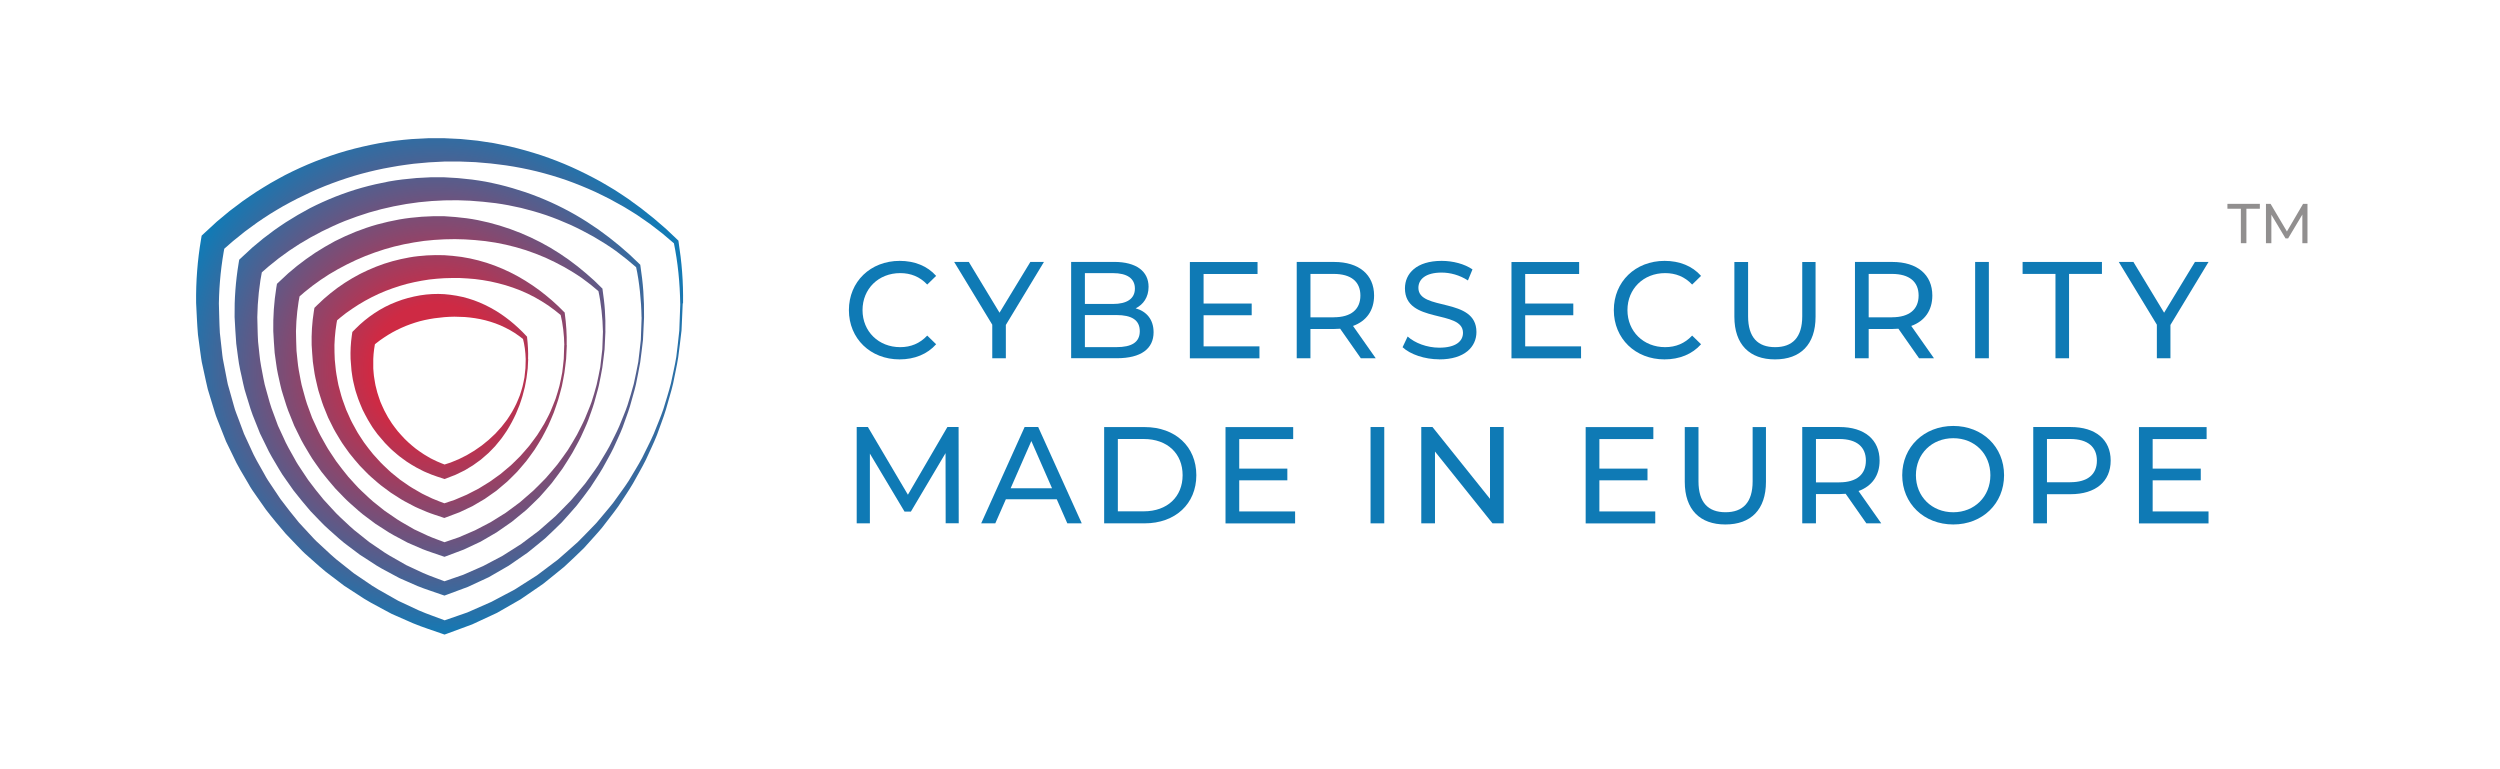
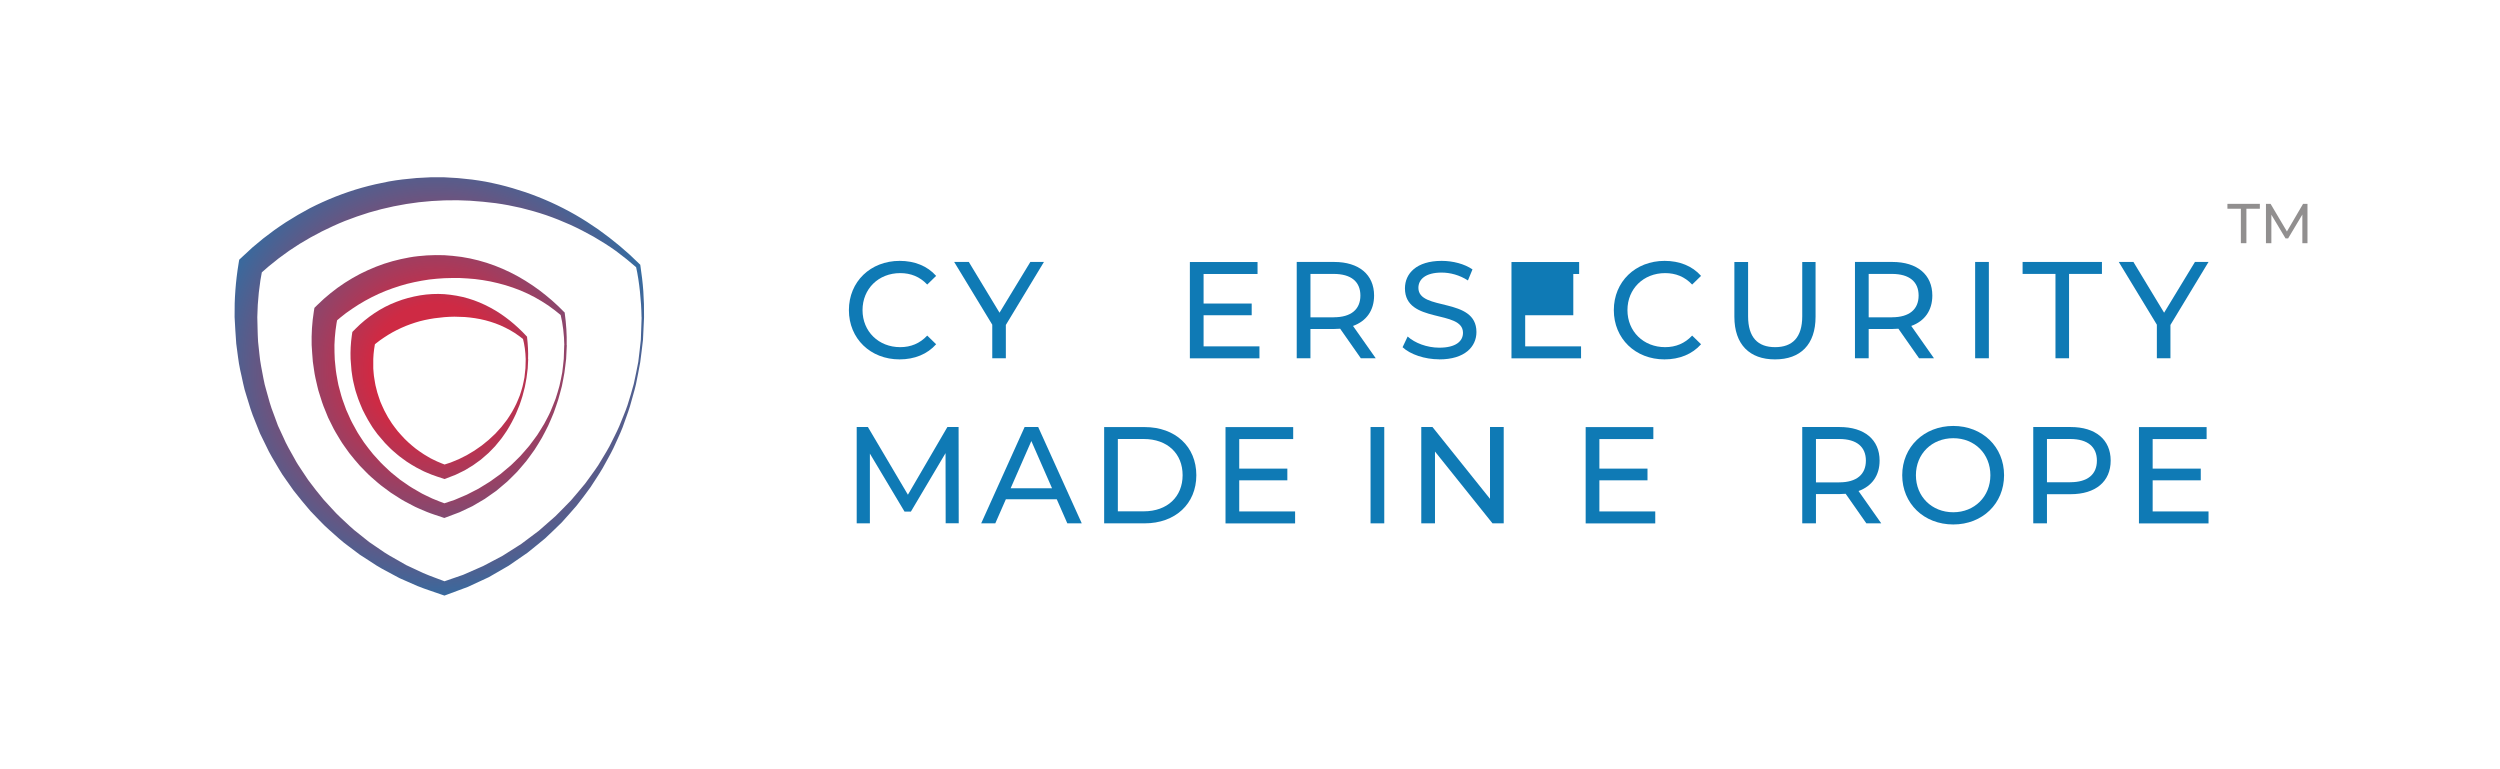
<svg xmlns="http://www.w3.org/2000/svg" width="650" height="200" viewBox="0 0 650 200" fill="none">
  <g clip-path="url(#clip0_311_167)">
-     <path d="M177.509 78.92L177.2 85.897C176.96 88.219 176.617 90.535 176.343 92.858C175.983 95.162 175.451 97.444 175.006 99.732C174.491 102.002 173.737 104.215 173.137 106.486C172.469 108.722 171.577 110.883 170.806 113.102C169.949 115.286 168.903 117.368 167.943 119.512C166.914 121.61 165.697 123.623 164.583 125.681C163.4 127.71 162.046 129.62 160.777 131.609C159.423 133.518 157.931 135.342 156.509 137.228C155 139.034 153.371 140.737 151.817 142.502C150.154 144.171 148.406 145.753 146.697 147.364C144.88 148.878 143.029 150.323 141.2 151.813L135.36 155.821L129.211 159.347L122.771 162.34L116.109 164.799L115.577 164.989L115.046 164.799C112.491 163.888 109.909 163.097 107.389 162.047L103.669 160.413L101.8 159.588L100 158.625C97.6 157.352 95.189 156.096 92.96 154.548L89.531 152.329L86.274 149.853C84.046 148.27 82.091 146.378 80.04 144.595C78.994 143.718 78.069 142.72 77.126 141.74L74.297 138.782C72.531 136.718 70.766 134.619 69.109 132.458L66.76 129.104C65.954 127.986 65.183 126.868 64.531 125.664C63.16 123.307 61.686 120.991 60.571 118.48L58.771 114.782L57.263 110.963C56.783 109.673 56.2 108.435 55.823 107.111L54.623 103.172L54.023 101.194C53.851 100.523 53.714 99.852 53.56 99.181L52.686 95.157C52.343 93.815 52.223 92.456 52.017 91.097L51.469 87.004C51.229 84.252 51.143 81.54 50.989 78.754C50.92 73.29 51.331 67.751 52.257 62.305L52.429 61.273L53.2 60.55L56.371 57.626L59.68 54.874L63.126 52.277C64.309 51.469 65.474 50.643 66.691 49.852C67.909 49.095 69.126 48.321 70.36 47.599C71.611 46.911 72.863 46.171 74.131 45.517C76.686 44.21 79.303 43.023 81.977 41.957C84.651 40.908 87.371 39.979 90.131 39.188C92.891 38.414 95.697 37.777 98.509 37.244C101.337 36.728 104.177 36.401 107.023 36.161L111.309 35.937H115.594L119.811 36.143L124.126 36.573C125.549 36.763 126.954 36.986 128.36 37.21C129.766 37.468 131.154 37.795 132.543 38.07C135.32 38.723 138.04 39.497 140.731 40.375C143.423 41.286 146.057 42.301 148.629 43.453C151.2 44.606 153.714 45.879 156.183 47.237C157.417 47.925 158.6 48.682 159.817 49.387C161 50.127 162.166 50.935 163.331 51.709C164.48 52.518 165.594 53.361 166.726 54.186L170.017 56.801L173.189 59.535L176.223 62.408L176.377 62.545L176.411 62.735C176.806 65.401 177.166 68.078 177.354 70.761C177.56 73.445 177.629 76.139 177.594 78.822L177.526 78.874L177.509 78.92ZM176.857 78.903C176.771 73.576 176.257 68.244 175.177 63.038L175.349 63.365L172.211 60.699L168.954 58.188C167.84 57.397 166.709 56.606 165.577 55.849C164.411 55.127 163.263 54.387 162.08 53.699C160.88 53.045 159.697 52.357 158.497 51.721C157.263 51.119 156.063 50.483 154.829 49.915C152.343 48.78 149.846 47.765 147.291 46.853C144.72 45.959 142.137 45.202 139.514 44.548C136.891 43.912 134.257 43.396 131.583 43.001C130.246 42.846 128.926 42.639 127.589 42.502L123.594 42.158L119.634 42.003H115.554L111.56 42.209L107.583 42.571C106.263 42.725 104.943 42.932 103.623 43.121C102.303 43.327 101 43.602 99.697 43.826C97.091 44.359 94.509 44.996 91.971 45.752C89.434 46.526 86.92 47.404 84.451 48.384C81.983 49.382 79.571 50.5 77.206 51.687C76.023 52.271 74.857 52.942 73.691 53.561C72.526 54.215 71.411 54.92 70.263 55.608C69.131 56.313 68.034 57.07 66.937 57.81L63.714 60.166L60.594 62.677L57.577 65.309L58.52 63.554C57.526 68.588 56.994 73.714 56.909 78.885C56.994 81.431 57.011 84.022 57.166 86.585L57.594 90.421C57.749 91.694 57.834 93.001 58.126 94.257L58.863 98.058C59 98.694 59.086 99.331 59.24 99.95L59.771 101.807L60.817 105.54C61.126 106.795 61.674 107.982 62.103 109.203L63.457 112.832L65.086 116.358C66.097 118.749 67.434 120.962 68.703 123.216C69.303 124.368 70.023 125.452 70.76 126.518L72.92 129.752C74.463 131.833 76.091 133.862 77.714 135.852L80.354 138.707C81.229 139.67 82.103 140.633 83.08 141.476C85 143.231 86.834 145.071 88.92 146.613L91.971 149.038L95.194 151.223C97.303 152.754 99.594 153.975 101.857 155.248L103.554 156.211L105.32 157.036L108.851 158.688C111.234 159.737 113.714 160.528 116.131 161.474H115.069L121.509 159.238L127.76 156.486L133.806 153.287L139.594 149.606C141.411 148.23 143.263 146.871 145.074 145.478C146.789 143.964 148.537 142.468 150.229 140.926C151.823 139.275 153.486 137.675 155.04 135.995C156.497 134.224 158.04 132.504 159.457 130.686C160.777 128.794 162.2 126.971 163.451 125.033C164.617 123.038 165.869 121.094 166.949 119.053C167.943 116.972 169.057 114.925 169.966 112.815C170.806 110.648 171.749 108.532 172.486 106.337C173.154 104.118 173.874 101.905 174.44 99.669C174.903 97.398 175.451 95.134 175.829 92.846C176.086 90.541 176.411 88.259 176.617 85.937L176.874 78.96L176.823 78.943L176.857 78.903Z" fill="url(#paint0_radial_311_167)" />
    <path d="M167.451 82.532L167.177 88.374C166.971 90.318 166.697 92.261 166.457 94.199C166.149 96.126 165.703 98.035 165.343 99.955C164.914 101.865 164.28 103.722 163.8 105.608C163.234 107.483 162.497 109.306 161.863 111.158C161.16 112.981 160.269 114.736 159.48 116.536C158.623 118.308 157.611 119.993 156.686 121.725C155.691 123.428 154.577 125.044 153.514 126.707C152.383 128.324 151.149 129.855 149.949 131.431C148.68 132.945 147.326 134.39 146.023 135.863C144.634 137.274 143.16 138.598 141.737 139.974C140.229 141.247 138.669 142.468 137.131 143.724L132.234 147.095L127.08 150.07L121.669 152.582L116.069 154.663L115.554 154.852L115.006 154.663C112.863 153.889 110.674 153.235 108.566 152.375L105.429 150.999L103.869 150.311L102.36 149.503C100.337 148.436 98.314 147.387 96.434 146.08L93.554 144.222L90.811 142.158C88.943 140.834 87.28 139.252 85.571 137.744C84.697 137.004 83.909 136.179 83.103 135.353L80.72 132.876C79.229 131.139 77.754 129.367 76.354 127.567L74.366 124.746C73.697 123.817 73.046 122.872 72.48 121.857C71.314 119.879 70.08 117.918 69.137 115.825L67.611 112.712L66.326 109.496C65.417 107.38 64.766 105.167 64.097 102.948C63.343 100.764 63 98.465 62.451 96.212C61.954 93.958 61.766 91.642 61.423 89.354C61.217 87.05 61.149 84.751 60.994 82.411C60.926 77.808 61.269 73.129 62.023 68.56L62.194 67.528L62.966 66.805L65.623 64.346L68.417 62.024L71.314 59.839C72.309 59.151 73.303 58.446 74.314 57.792C76.354 56.485 78.446 55.264 80.583 54.129C82.743 53.028 84.949 52.03 87.194 51.136C89.457 50.259 91.731 49.468 94.063 48.814C96.394 48.16 98.754 47.627 101.12 47.18C103.503 46.75 105.897 46.492 108.297 46.286L111.914 46.096H115.531L119.063 46.303L122.697 46.681C123.897 46.836 125.08 47.025 126.263 47.232C127.446 47.455 128.611 47.73 129.777 47.988C132.109 48.556 134.4 49.227 136.646 49.984C138.891 50.758 141.097 51.635 143.274 52.615C145.434 53.596 147.543 54.679 149.594 55.849C151.651 57.036 153.623 58.308 155.554 59.65C156.514 60.338 157.44 61.06 158.383 61.748L161.126 63.95L163.766 66.255L166.303 68.68L166.457 68.818L166.491 68.99C166.817 71.226 167.109 73.456 167.263 75.709C167.417 77.962 167.486 80.21 167.451 82.463V82.515V82.532ZM166.8 82.515C166.766 80.279 166.629 78.066 166.389 75.847C166.149 73.628 165.84 71.432 165.343 69.248L165.514 69.574L162.874 67.356L160.149 65.257C158.297 63.916 156.343 62.712 154.377 61.559C152.389 60.441 150.366 59.392 148.297 58.446C146.223 57.517 144.114 56.674 141.977 55.935C139.834 55.212 137.663 54.593 135.486 54.06C133.291 53.544 131.086 53.131 128.874 52.822C126.663 52.529 124.423 52.34 122.211 52.185L118.937 52.065L115.543 52.099L112.217 52.271L108.909 52.581L105.617 53.045L102.36 53.647C100.2 54.094 98.063 54.628 95.937 55.264C93.829 55.918 91.737 56.64 89.686 57.448C87.629 58.274 85.64 59.203 83.657 60.183C81.686 61.181 79.766 62.264 77.886 63.417L75.109 65.24L72.417 67.201L69.829 69.282L67.326 71.466L68.269 69.712C67.429 73.909 66.966 78.134 66.897 82.451C66.966 84.567 66.966 86.734 67.103 88.861C67.377 90.977 67.48 93.144 67.891 95.237C68.337 97.335 68.594 99.485 69.246 101.526C69.811 103.59 70.36 105.689 71.166 107.678L72.28 110.705L73.634 113.629C74.474 115.625 75.589 117.465 76.634 119.351C77.131 120.314 77.731 121.209 78.331 122.103L80.131 124.804C81.4 126.541 82.754 128.226 84.126 129.889L86.32 132.28C87.04 133.071 87.777 133.879 88.583 134.602C90.177 136.064 91.703 137.612 93.429 138.885L95.966 140.914L98.64 142.737C100.389 144.01 102.291 145.042 104.189 146.109L105.594 146.917L107.069 147.605L110.017 148.981C112.006 149.858 114.063 150.529 116.08 151.32H115.017L120.394 149.463L125.617 147.175L130.669 144.509L135.497 141.447L140.086 138.007L144.4 134.224C145.737 132.848 147.126 131.523 148.446 130.113C149.68 128.633 150.966 127.206 152.166 125.698C153.28 124.133 154.463 122.602 155.526 120.991C156.503 119.323 157.566 117.706 158.474 116.009C159.314 114.272 160.257 112.569 161.011 110.803C161.714 108.997 162.52 107.225 163.137 105.391C163.703 103.533 164.303 101.693 164.783 99.806C165.16 97.897 165.623 96.005 165.949 94.102C166.171 92.175 166.429 90.249 166.617 88.328L166.823 82.486L166.806 82.537L166.8 82.515Z" fill="url(#paint1_radial_311_167)" />
-     <path d="M157.411 86.138L157.189 90.845C157.034 92.41 156.794 93.976 156.606 95.552C156.366 97.117 156.006 98.648 155.714 100.19C155.371 101.721 154.857 103.218 154.48 104.76C154.034 106.274 153.451 107.753 152.937 109.243C152.371 110.723 151.669 112.15 151.034 113.589C150.349 115.017 149.543 116.376 148.789 117.786C148 119.162 147.091 120.469 146.251 121.828C145.343 123.135 144.349 124.374 143.406 125.664C142.394 126.885 141.314 128.072 140.251 129.276C139.137 130.411 137.954 131.494 136.806 132.612L133.086 135.657L129.126 138.409L124.96 140.834L120.594 142.881L116.074 144.584L115.56 144.773L115.011 144.584C113.28 143.964 111.497 143.431 109.789 142.743L107.251 141.642L105.983 141.092L104.766 140.438C103.137 139.578 101.474 138.736 99.954 137.686L97.623 136.19L95.394 134.522C93.869 133.455 92.531 132.165 91.126 130.944C89.72 129.74 88.503 128.312 87.183 127.005C85.966 125.595 84.766 124.167 83.617 122.705C82.571 121.157 81.389 119.712 80.463 118.084C79.52 116.485 78.509 114.902 77.737 113.205L76.503 110.694L75.457 108.08C74.703 106.36 74.171 104.554 73.623 102.77C73.006 100.999 72.714 99.124 72.269 97.307C71.857 95.466 71.703 93.591 71.411 91.74C71.24 89.865 71.171 88.007 71.051 86.087C70.983 82.354 71.24 78.541 71.84 74.809L72.011 73.794L72.8 73.055L74.96 71.042L77.223 69.15C78.766 67.929 80.36 66.777 82 65.693C83.663 64.627 85.36 63.629 87.086 62.7C88.834 61.806 90.634 60.997 92.463 60.258C94.297 59.535 96.166 58.899 98.063 58.366C99.966 57.85 101.886 57.403 103.817 57.059C105.754 56.715 107.709 56.508 109.657 56.353L112.589 56.216H115.52L118.383 56.422L121.349 56.749C123.286 57.007 125.206 57.403 127.086 57.867C130.857 58.813 134.52 60.12 138 61.737C139.749 62.563 141.446 63.44 143.086 64.403C144.731 65.383 146.326 66.415 147.88 67.533L150.16 69.253L152.354 71.059L154.48 72.934L156.503 74.912L156.657 75.067V75.239C156.914 77.045 157.154 78.851 157.274 80.668C157.394 82.486 157.446 84.298 157.394 86.115L157.377 86.132L157.411 86.138ZM156.76 86.121C156.726 84.332 156.606 82.526 156.4 80.76C156.194 78.971 155.937 77.2 155.543 75.468L155.714 75.795L153.589 74.024L151.377 72.355C149.869 71.289 148.291 70.343 146.703 69.431C145.091 68.554 143.463 67.728 141.806 66.989C140.126 66.266 138.429 65.613 136.72 65.045C133.274 63.927 129.749 63.136 126.2 62.689C124.417 62.465 122.634 62.345 120.874 62.242L118.269 62.173L115.543 62.224L112.886 62.379L110.246 62.637C108.497 62.861 106.766 63.17 105.04 63.514C103.309 63.876 101.611 64.306 99.937 64.822C98.257 65.355 96.594 65.922 94.971 66.576C93.343 67.23 91.749 67.969 90.177 68.76C88.6 69.552 87.074 70.412 85.571 71.323C84.08 72.252 82.623 73.267 81.223 74.316L79.149 75.967L77.143 77.704L78.086 75.95C77.4 79.287 77.023 82.652 76.954 86.109C77.006 87.778 76.989 89.515 77.091 91.212C77.297 92.898 77.383 94.618 77.691 96.298C78.051 97.966 78.24 99.686 78.754 101.314C79.2 102.965 79.629 104.634 80.263 106.228L81.154 108.653L82.234 110.992C82.903 112.592 83.777 114.054 84.617 115.562C85.423 117.092 86.486 118.451 87.394 119.907C88.406 121.301 89.486 122.642 90.566 123.984C91.749 125.222 92.846 126.598 94.114 127.751C95.383 128.92 96.6 130.159 97.989 131.191L100.011 132.807L102.154 134.269C103.56 135.301 105.069 136.127 106.571 136.987L107.703 137.641L108.886 138.191L111.234 139.292C112.811 139.997 114.474 140.53 116.08 141.167H115.017L119.331 139.687L123.514 137.881L127.577 135.766L131.469 133.341L135.171 130.606L138.651 127.579C139.731 126.495 140.863 125.429 141.909 124.311C142.903 123.141 143.949 121.989 144.909 120.785C145.817 119.529 146.777 118.308 147.634 117.018C148.423 115.693 149.28 114.386 150.017 113.027C150.703 111.634 151.457 110.275 152.074 108.848C152.64 107.403 153.291 105.975 153.806 104.502C154.269 103.023 154.749 101.526 155.126 100.018C155.434 98.488 155.811 96.974 156.069 95.432C156.24 93.884 156.446 92.336 156.6 90.794L156.771 86.087L156.806 86.121H156.76Z" fill="url(#paint2_radial_311_167)" />
    <path d="M147.371 89.75L147.2 93.31C147.08 94.497 146.891 95.701 146.754 96.888C146.566 98.075 146.309 99.244 146.086 100.414C145.829 101.584 145.434 102.719 145.143 103.888C144.8 105.041 144.354 106.159 143.977 107.294C143.549 108.412 143.034 109.496 142.554 110.614C142.057 111.714 141.44 112.746 140.891 113.83C140.309 114.879 139.623 115.894 138.989 116.926C138.303 117.924 137.566 118.887 136.846 119.867C136.074 120.813 135.269 121.708 134.463 122.654C133.623 123.531 132.731 124.374 131.857 125.234L129.046 127.607L126.029 129.723L122.84 131.598L119.497 133.18L116.034 134.487L115.52 134.676L114.971 134.487C113.634 134.023 112.28 133.627 110.977 133.094C109.691 132.509 108.337 132.045 107.103 131.34C105.851 130.686 104.583 130.05 103.4 129.241L101.6 128.089L99.886 126.816C98.72 126.008 97.674 125.027 96.594 124.098C95.514 123.17 94.571 122.086 93.56 121.088C92.617 120.022 91.691 118.921 90.817 117.803C90.011 116.616 89.103 115.516 88.383 114.26C87.646 113.022 86.874 111.818 86.274 110.51L85.314 108.584L84.509 106.589C83.926 105.264 83.514 103.888 83.086 102.512C82.606 101.154 82.383 99.709 82.023 98.316C81.697 96.905 81.577 95.46 81.337 94.033C81.2 92.588 81.131 91.16 81.029 89.687C80.96 86.814 81.131 83.879 81.594 81.007L81.749 80.043L82.554 79.252C83.634 78.186 84.766 77.171 85.949 76.225C87.131 75.279 88.349 74.368 89.634 73.542C90.92 72.716 92.223 71.942 93.577 71.237C94.931 70.549 96.32 69.93 97.726 69.362C100.554 68.227 103.497 67.453 106.48 66.92C107.971 66.645 109.48 66.524 110.983 66.404C112.491 66.318 114 66.301 115.503 66.352L117.697 66.524L119.994 66.799C121.486 67.023 122.943 67.333 124.394 67.711C127.291 68.468 130.063 69.534 132.72 70.841C135.377 72.149 137.857 73.714 140.189 75.428C141.354 76.288 142.469 77.234 143.566 78.163C144.646 79.109 145.691 80.106 146.686 81.138L146.84 81.293V81.465C147.217 84.217 147.406 86.981 147.337 89.733V89.75H147.371ZM146.72 89.733C146.669 87.015 146.36 84.303 145.726 81.672L145.897 81.999C144.817 81.104 143.72 80.244 142.589 79.453C141.44 78.662 140.24 77.957 139.04 77.286C137.823 76.632 136.571 76.03 135.303 75.514C134.034 74.998 132.731 74.551 131.429 74.155C130.126 73.777 128.806 73.45 127.486 73.175C126.166 72.917 124.829 72.71 123.509 72.556C122.171 72.418 120.834 72.349 119.514 72.281H117.577L115.52 72.332C114.2 72.418 112.88 72.504 111.577 72.676C110.274 72.848 108.989 73.106 107.703 73.364C105.131 73.897 102.651 74.706 100.217 75.652C97.8 76.632 95.457 77.819 93.229 79.195C92.131 79.9 91.034 80.623 89.971 81.397C88.926 82.188 87.914 83.031 86.92 83.891L87.863 82.136C87.331 84.613 87.04 87.118 86.954 89.698C86.971 90.937 86.954 92.244 87.04 93.5C87.194 94.755 87.246 96.045 87.469 97.301C87.726 98.556 87.863 99.829 88.24 101.05C88.566 102.289 88.874 103.527 89.354 104.731L90.006 106.537L90.794 108.292C91.274 109.478 91.943 110.596 92.56 111.732C93.143 112.884 93.949 113.899 94.617 115C95.371 116.049 96.177 117.064 96.983 118.061C97.874 118.99 98.68 120.022 99.623 120.899C100.566 121.776 101.474 122.722 102.503 123.496L104.011 124.718L105.606 125.818C106.651 126.592 107.783 127.212 108.914 127.865C110.011 128.57 111.246 129.018 112.394 129.62C113.577 130.153 114.811 130.566 116.029 131.047H114.966L118.206 129.964L121.36 128.622L124.411 127.057L127.343 125.251L130.154 123.238L132.811 121.002C133.634 120.194 134.491 119.403 135.297 118.56C136.051 117.683 136.857 116.823 137.594 115.928C138.28 114.982 139.017 114.071 139.686 113.108C140.303 112.11 140.954 111.13 141.537 110.115C142.069 109.066 142.669 108.051 143.131 106.967C143.56 105.866 144.057 104.8 144.451 103.682C144.811 102.564 145.171 101.429 145.463 100.294C145.703 99.141 145.994 97.989 146.183 96.819C146.32 95.65 146.474 94.48 146.577 93.31L146.697 89.733H146.731H146.72Z" fill="url(#paint3_radial_311_167)" />
    <path d="M137.331 93.356L137.211 95.781L136.903 98.224C136.783 99.032 136.594 99.841 136.457 100.632C136.286 101.44 136.011 102.214 135.84 103.005C135.617 103.797 135.326 104.571 135.069 105.345C134.777 106.119 134.434 106.858 134.126 107.632C133.44 109.129 132.651 110.591 131.76 112.013C131.314 112.718 130.8 113.389 130.32 114.077C129.806 114.73 129.257 115.367 128.726 116.02C128.16 116.639 127.543 117.224 126.96 117.826L125.04 119.495L122.966 120.991L120.771 122.315L118.474 123.433L116.091 124.362L115.594 124.551L115.029 124.362C114.103 124.053 113.16 123.777 112.251 123.416C111.36 123.021 110.417 122.711 109.56 122.229C108.686 121.782 107.794 121.335 106.971 120.802C106.114 120.303 105.309 119.735 104.52 119.133C103.697 118.566 102.977 117.895 102.223 117.259C101.469 116.622 100.8 115.865 100.097 115.177C99.446 114.438 98.794 113.681 98.16 112.907C97.594 112.099 96.943 111.325 96.446 110.447C95.931 109.587 95.383 108.745 94.954 107.85L94.269 106.509L93.686 105.115C93.274 104.187 92.966 103.241 92.657 102.277C92.314 101.331 92.143 100.334 91.886 99.353C91.646 98.373 91.543 97.358 91.389 96.361C91.286 95.346 91.234 94.348 91.149 93.316C91.08 91.321 91.183 89.24 91.474 87.233L91.611 86.304L92.434 85.479C93.926 83.965 95.589 82.606 97.366 81.419C99.149 80.233 101.051 79.235 103.051 78.478C105.04 77.687 107.131 77.154 109.217 76.793C111.326 76.449 113.451 76.345 115.554 76.483L117.063 76.638L118.674 76.879C119.72 77.051 120.731 77.309 121.743 77.601C123.749 78.186 125.669 79.011 127.463 79.975C129.28 80.938 130.96 82.09 132.531 83.329C133.32 83.948 134.057 84.619 134.794 85.289C135.531 85.96 136.217 86.665 136.886 87.388L137.04 87.56V87.715C137.263 89.607 137.366 91.499 137.297 93.385V93.35L137.331 93.356ZM136.68 93.339C136.629 91.499 136.389 89.658 135.926 87.892L136.097 88.219C135.36 87.634 134.589 87.067 133.8 86.551C133.011 86.035 132.171 85.588 131.349 85.175C129.686 84.332 127.92 83.73 126.16 83.266C124.394 82.818 122.594 82.56 120.817 82.423C119.926 82.371 119.034 82.354 118.16 82.337L116.909 82.371L115.537 82.457C114.663 82.543 113.806 82.629 112.949 82.75C112.091 82.87 111.251 83.042 110.411 83.214C108.731 83.575 107.103 84.126 105.514 84.745C103.937 85.398 102.394 86.155 100.943 87.05C100.223 87.514 99.486 87.978 98.8 88.477C98.114 88.993 97.429 89.526 96.777 90.094L97.72 88.34C97.343 89.974 97.12 91.608 97.051 93.305V95.816C97.137 96.659 97.154 97.501 97.309 98.327C97.463 99.153 97.549 100.013 97.789 100.821C97.994 101.647 98.183 102.472 98.491 103.263L98.903 104.467L99.417 105.637C99.726 106.428 100.154 107.168 100.566 107.925C100.943 108.699 101.474 109.369 101.903 110.109C102.4 110.814 102.914 111.485 103.446 112.156C104.029 112.775 104.56 113.463 105.177 114.065C105.794 114.65 106.394 115.286 107.08 115.819C107.731 116.387 108.417 116.92 109.137 117.402C109.823 117.918 110.577 118.348 111.331 118.795C112.069 119.277 112.874 119.586 113.646 119.982C114.434 120.343 115.257 120.635 116.063 120.962H115L117.177 120.257L119.303 119.38L121.36 118.348L123.349 117.161L125.251 115.837L127.069 114.357C127.634 113.824 128.217 113.308 128.783 112.758C129.314 112.173 129.863 111.605 130.377 111.003C130.857 110.384 131.371 109.765 131.834 109.129C132.263 108.458 132.726 107.804 133.12 107.116C133.497 106.411 133.909 105.723 134.234 105.001C134.543 104.261 134.886 103.539 135.16 102.782C135.417 102.025 135.657 101.251 135.863 100.477C136.034 99.686 136.223 98.912 136.36 98.121L136.617 95.73L136.686 93.305L136.703 93.339H136.68Z" fill="url(#paint4_radial_311_167)" />
    <path d="M233.886 93.442C237.777 93.442 241.114 92.084 243.394 89.504L241.08 87.251C239.16 89.297 236.811 90.26 234.057 90.26C228.44 90.26 224.257 86.184 224.257 80.634C224.257 75.084 228.423 71.008 234.057 71.008C236.8 71.008 239.143 71.937 241.08 73.984L243.394 71.73C241.114 69.15 237.777 67.826 233.92 67.826C226.331 67.826 220.714 73.221 220.714 80.634C220.714 88.047 226.331 93.442 233.886 93.442Z" fill="#0F7AB5" />
    <path d="M271.423 68.107H267.891L259.874 81.305L251.891 68.107H248.086L257.989 84.418V93.15H261.52V84.487L271.423 68.107Z" fill="#0F7AB5" />
-     <path d="M295.286 80.158C297.24 79.195 298.629 77.286 298.629 74.574C298.629 70.532 295.423 68.096 289.686 68.096H278.497V93.139H290.389C296.691 93.139 299.931 90.662 299.931 86.385C299.931 83.048 298.08 80.955 295.274 80.164H295.291L295.286 80.158ZM289.371 71.014C293.006 71.014 295.074 72.373 295.074 75.021C295.074 77.67 293 79.029 289.371 79.029H282.074V71.019H289.371V71.014ZM290.263 90.249H282.074V81.913H290.263C294.223 81.913 296.343 83.203 296.343 86.11C296.343 89.016 294.2 90.255 290.263 90.255V90.249Z" fill="#0F7AB5" />
    <path d="M312.931 90.043V81.964H325.44V78.92H312.931V71.237H326.96V68.124H309.366V93.167H327.457V90.054H312.931V90.037V90.043Z" fill="#0F7AB5" />
    <path d="M357.691 93.15L351.783 84.745C355.28 83.49 357.263 80.703 357.263 76.839C357.263 71.409 353.337 68.107 346.863 68.107H337.149V93.15H340.714V85.536H346.88C347.411 85.536 347.943 85.502 348.44 85.468L353.817 93.15H357.709H357.691ZM346.766 82.498H340.72V71.22H346.766C351.32 71.22 353.703 73.267 353.703 76.839C353.703 80.411 351.32 82.492 346.766 82.492V82.498Z" fill="#0F7AB5" />
    <path d="M374.229 93.442C380.823 93.442 383.874 90.157 383.874 86.327C383.874 77.131 368.783 80.967 368.783 74.844C368.783 72.659 370.6 70.87 374.829 70.87C377.04 70.87 379.486 71.507 381.663 72.917L382.846 70.045C380.771 68.617 377.76 67.826 374.829 67.826C368.286 67.826 365.286 71.111 365.286 74.975C365.286 84.275 380.377 80.405 380.377 86.528C380.377 88.713 378.526 90.398 374.211 90.398C371.006 90.398 367.84 89.177 365.989 87.491L364.669 90.278C366.657 92.135 370.406 93.425 374.211 93.425L374.229 93.442Z" fill="#0F7AB5" />
-     <path d="M396.549 90.043V81.964H409.057V78.92H396.549V71.237H410.577V68.124H392.983V93.167H411.074V90.054H396.549V90.037V90.043Z" fill="#0F7AB5" />
+     <path d="M396.549 90.043V81.964H409.057V78.92V71.237H410.577V68.124H392.983V93.167H411.074V90.054H396.549V90.037V90.043Z" fill="#0F7AB5" />
    <path d="M432.766 93.442C436.657 93.442 439.994 92.084 442.274 89.504L439.96 87.251C438.04 89.297 435.691 90.26 432.937 90.26C427.32 90.26 423.137 86.184 423.137 80.634C423.137 75.084 427.303 71.008 432.937 71.008C435.68 71.008 438.023 71.937 439.96 73.984L442.274 71.73C439.994 69.15 436.657 67.826 432.8 67.826C425.211 67.826 419.594 73.221 419.594 80.634C419.594 88.047 425.211 93.442 432.766 93.442Z" fill="#0F7AB5" />
    <path d="M461.509 93.442C468.103 93.442 472.046 89.607 472.046 82.354V68.124H468.583V82.217C468.583 87.766 466.011 90.26 461.526 90.26C457.04 90.26 454.503 87.749 454.503 82.217V68.124H450.937V82.354C450.937 89.607 454.931 93.442 461.474 93.442H461.509Z" fill="#0F7AB5" />
    <path d="M502.834 93.15L496.926 84.745C500.423 83.49 502.406 80.703 502.406 76.839C502.406 71.409 498.48 68.107 492.006 68.107H482.291V93.15H485.857V85.536H492.023C492.554 85.536 493.086 85.502 493.583 85.468L498.96 93.15H502.851H502.834ZM491.903 82.498H485.857V71.22H491.903C496.457 71.22 498.84 73.267 498.84 76.839C498.84 80.411 496.457 82.492 491.903 82.492V82.498Z" fill="#0F7AB5" />
    <path d="M513.537 93.15H517.103V68.107H513.537V93.15Z" fill="#0F7AB5" />
    <path d="M534.423 93.15H537.954V71.22H546.503V68.107H525.874V71.22H534.423V93.15Z" fill="#0F7AB5" />
    <path d="M574.217 68.107H570.686L562.669 81.305L554.686 68.107H550.88L560.783 84.418V93.15H564.314V84.487L574.217 68.107Z" fill="#0F7AB5" />
    <path d="M249.269 136.07L249.234 111.027H246.32L236.057 128.628L225.657 111.027H222.743V136.07H226.171V117.935L235.183 133.025H236.829L245.84 117.815L245.874 136.053H249.303L249.269 136.07Z" fill="#0F7AB5" />
    <path d="M277.52 136.07H281.257L269.931 111.027H266.4L255.109 136.07H258.777L261.52 129.815H274.76L277.503 136.07H277.52ZM262.771 126.942L268.149 114.667L273.526 126.942H262.766H262.771Z" fill="#0F7AB5" />
    <path d="M287.08 136.07H297.583C305.6 136.07 311.046 130.984 311.046 123.554C311.046 116.124 305.6 111.038 297.583 111.038H287.08V136.081V136.064V136.07ZM290.64 132.962V114.14H297.371C303.537 114.14 307.48 117.941 307.48 123.542C307.48 129.144 303.52 132.945 297.371 132.945H290.64V132.962Z" fill="#0F7AB5" />
    <path d="M322.2 132.962V124.884H334.709V121.84H322.2V114.157H336.229V111.044H318.634V136.087H336.726V132.974H322.2V132.957V132.962Z" fill="#0F7AB5" />
    <path d="M356.343 136.07H359.909V111.027H356.343V136.07Z" fill="#0F7AB5" />
    <path d="M387.4 111.027V129.694L372.446 111.027H369.531V136.07H373.097V117.402L388.051 136.07H390.966V111.027H387.4Z" fill="#0F7AB5" />
    <path d="M415.84 132.962V124.884H428.349V121.84H415.84V114.157H429.869V111.044H412.274V136.087H430.366V132.974H415.84V132.957V132.962Z" fill="#0F7AB5" />
-     <path d="M448.611 136.362C455.206 136.362 459.149 132.527 459.149 125.274V111.044H455.686V125.136C455.686 130.686 453.114 133.18 448.629 133.18C444.143 133.18 441.606 130.669 441.606 125.136V111.044H438.04V125.274C438.04 132.544 442.034 136.362 448.577 136.362H448.611Z" fill="#0F7AB5" />
    <path d="M489.126 136.07L483.217 127.665C486.714 126.409 488.697 123.623 488.697 119.758C488.697 114.329 484.771 111.027 478.297 111.027H468.583V136.07H472.149V128.456H478.314C478.846 128.456 479.377 128.422 479.874 128.387L485.251 136.07H489.143H489.126ZM478.194 125.417H472.149V114.14H478.194C482.749 114.14 485.131 116.187 485.131 119.758C485.131 123.33 482.749 125.412 478.194 125.412V125.417Z" fill="#0F7AB5" />
    <path d="M507.851 136.362C515.44 136.362 521.057 130.933 521.057 123.554C521.057 116.175 515.44 110.746 507.851 110.746C500.263 110.746 494.577 116.209 494.577 123.554C494.577 130.898 500.194 136.362 507.851 136.362ZM507.851 133.186C502.269 133.186 498.137 129.109 498.137 123.56C498.137 118.01 502.269 113.933 507.851 113.933C513.434 113.933 517.497 118.01 517.497 123.56C517.497 129.109 513.366 133.186 507.851 133.186Z" fill="#0F7AB5" />
    <path d="M538.36 111.027H528.646V136.07H532.211V128.49H538.377C544.851 128.49 548.777 125.205 548.777 119.758C548.777 114.312 544.851 111.027 538.377 111.027H538.36ZM538.257 125.383H532.211V114.14H538.257C542.811 114.14 545.194 116.187 545.194 119.758C545.194 123.33 542.811 125.377 538.257 125.377V125.383Z" fill="#0F7AB5" />
    <path d="M559.691 132.962V124.884H572.2V121.84H559.691V114.157H573.72V111.044H556.126V136.087H574.217V132.974H559.691V132.957V132.962Z" fill="#0F7AB5" />
    <g opacity="0.5">
      <path d="M582.629 54.272H579.131V52.999H587.56V54.272H584.063V63.228H582.623V54.272H582.629Z" fill="#231F20" />
      <path d="M598.611 63.228V55.786L594.909 61.989H594.24L590.554 55.82V63.228H589.149V52.999H590.349L594.6 60.183L598.8 52.999H600V63.228H598.611Z" fill="#231F20" />
    </g>
  </g>
  <defs>
    <radialGradient id="paint0_radial_311_167" cx="0" cy="0" r="1" gradientUnits="userSpaceOnUse" gradientTransform="translate(113.246 96.28) scale(69.023 69.253)">
      <stop offset="0.25" stop-color="#CE2A44" />
      <stop offset="1" stop-color="#127AB5" />
    </radialGradient>
    <radialGradient id="paint1_radial_311_167" cx="0" cy="0" r="1" gradientUnits="userSpaceOnUse" gradientTransform="translate(113.246 96.28) scale(69.023 69.253)">
      <stop offset="0.25" stop-color="#CE2A44" />
      <stop offset="1" stop-color="#127AB5" />
    </radialGradient>
    <radialGradient id="paint2_radial_311_167" cx="0" cy="0" r="1" gradientUnits="userSpaceOnUse" gradientTransform="translate(113.246 96.28) scale(69.023 69.253)">
      <stop offset="0.25" stop-color="#CE2A44" />
      <stop offset="1" stop-color="#127AB5" />
    </radialGradient>
    <radialGradient id="paint3_radial_311_167" cx="0" cy="0" r="1" gradientUnits="userSpaceOnUse" gradientTransform="translate(113.246 96.28) scale(69.023 69.253)">
      <stop offset="0.25" stop-color="#CE2A44" />
      <stop offset="1" stop-color="#127AB5" />
    </radialGradient>
    <radialGradient id="paint4_radial_311_167" cx="0" cy="0" r="1" gradientUnits="userSpaceOnUse" gradientTransform="translate(113.246 96.28) scale(69.023 69.253)">
      <stop offset="0.25" stop-color="#CE2A44" />
      <stop offset="1" stop-color="#127AB5" />
    </radialGradient>
    <clipPath id="clip0_311_167">
      <rect width="549" height="129" fill="white" transform="translate(51 36)" />
    </clipPath>
  </defs>
</svg>